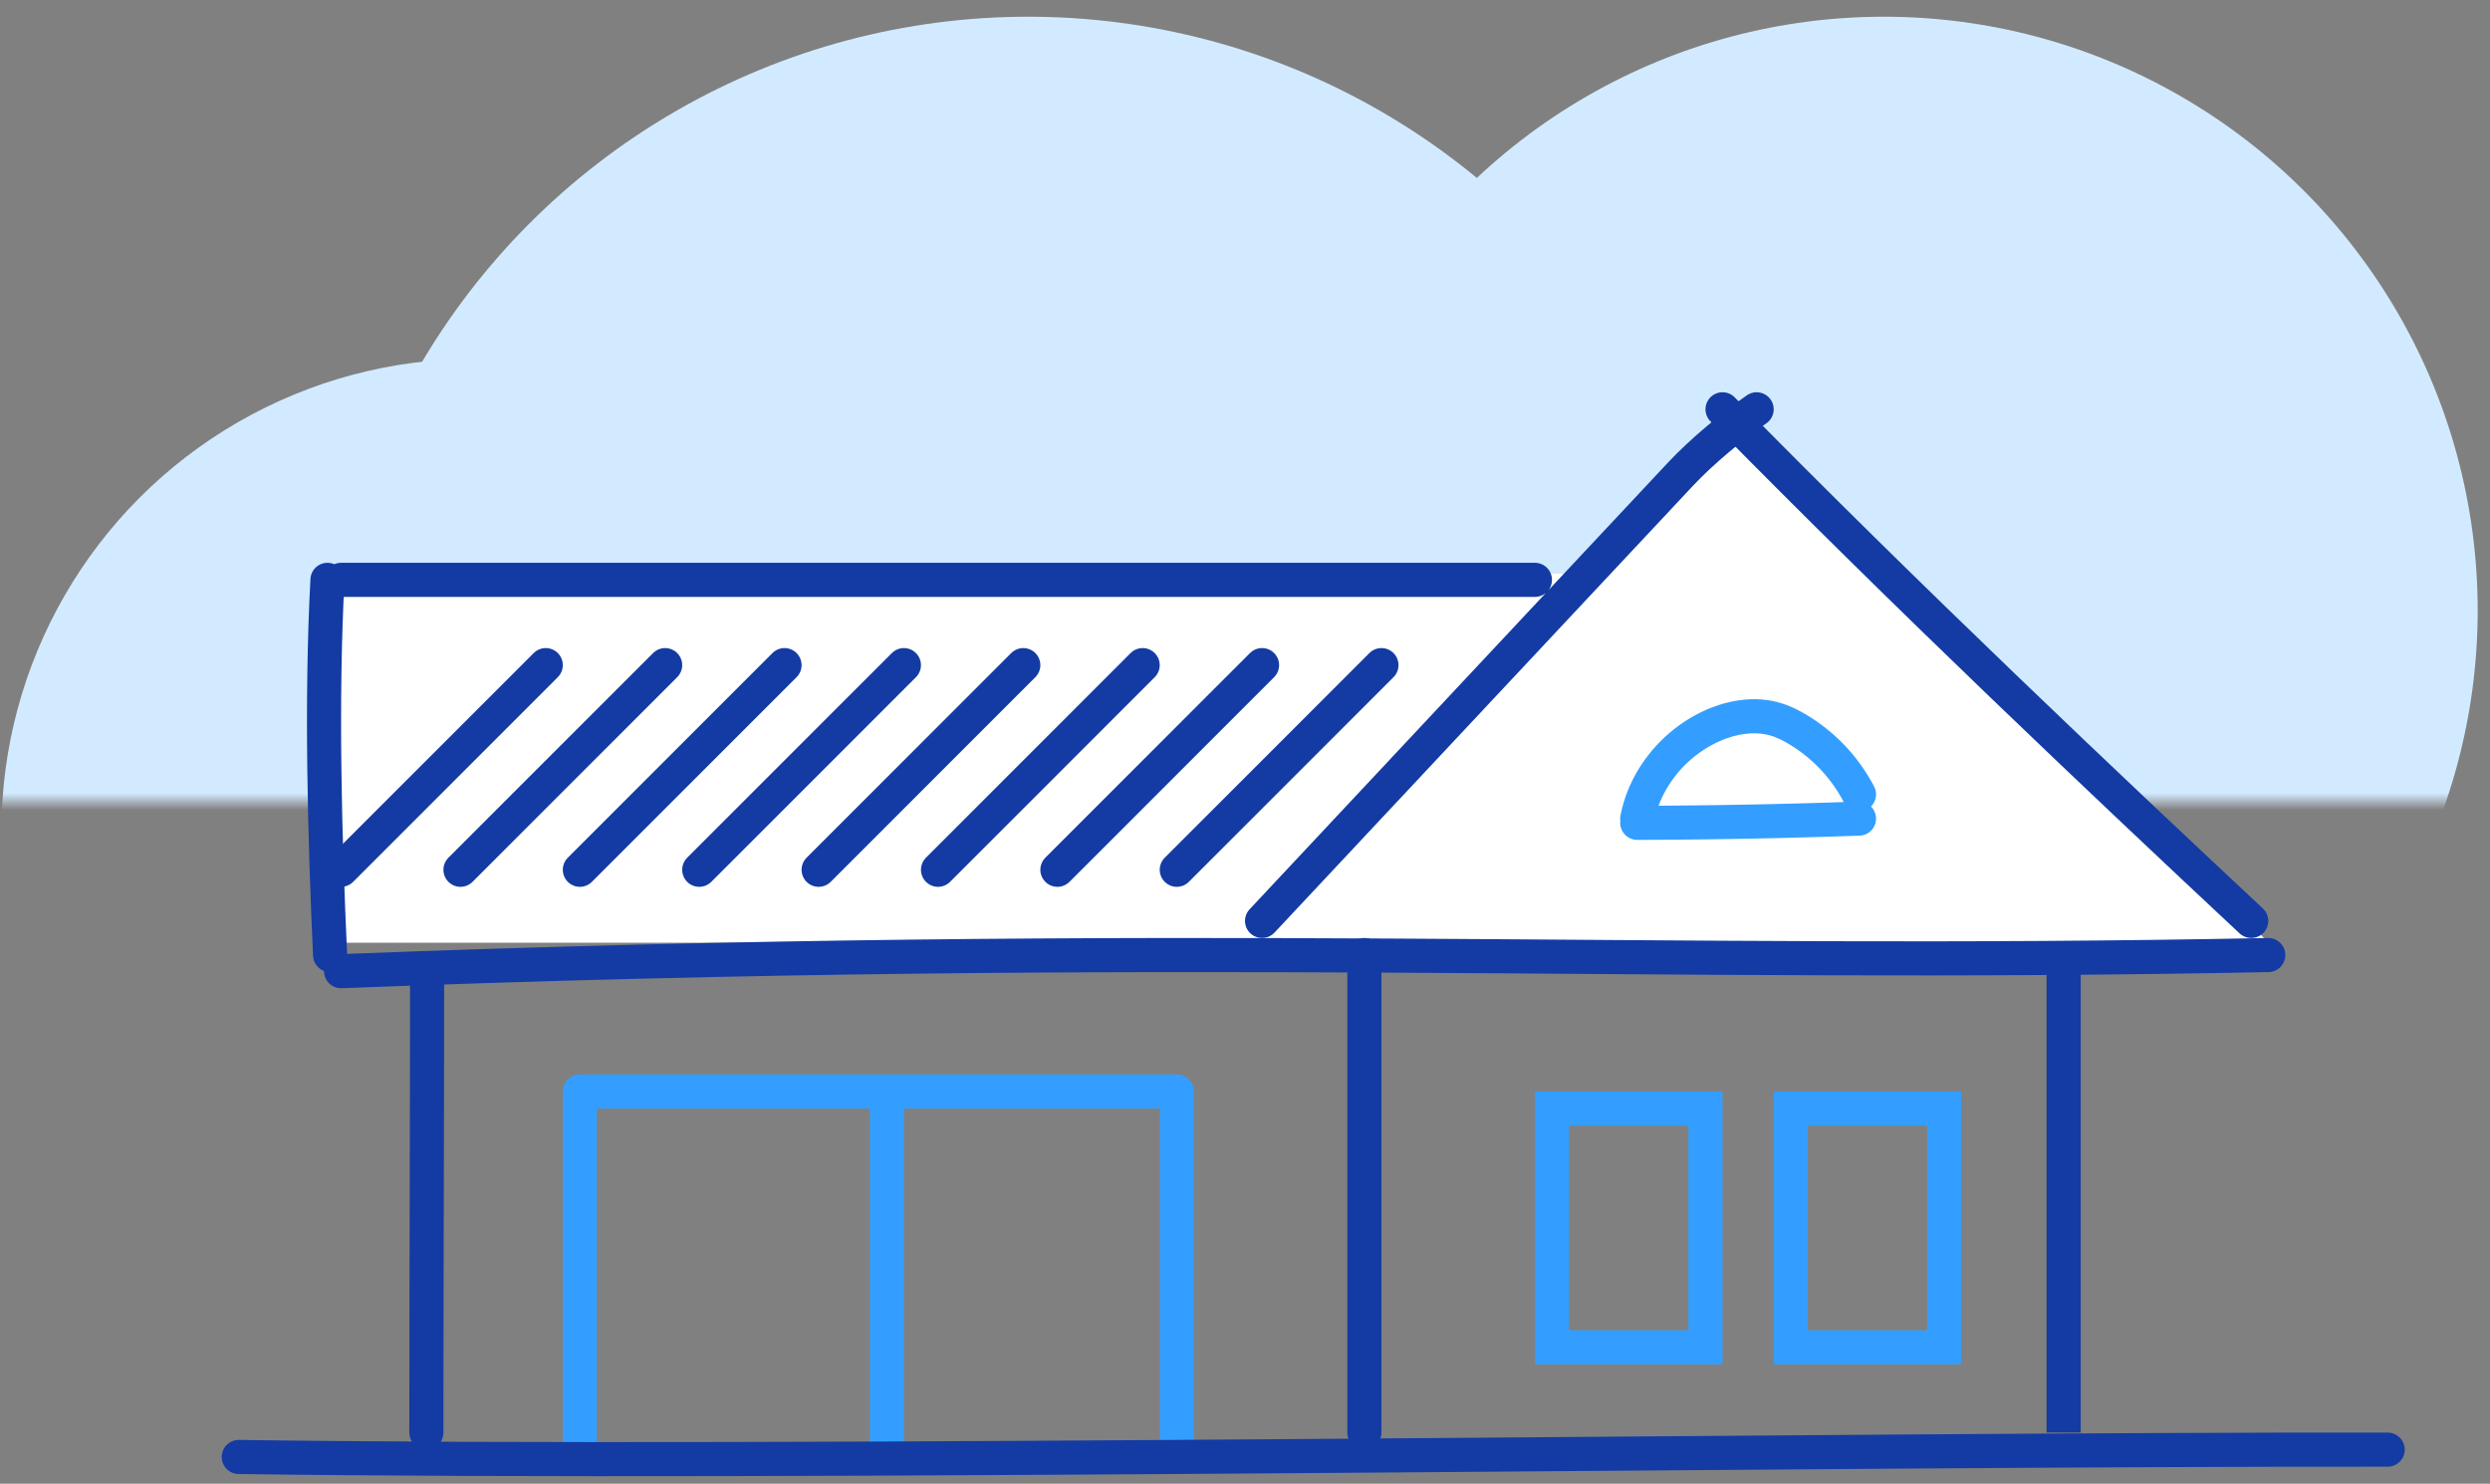
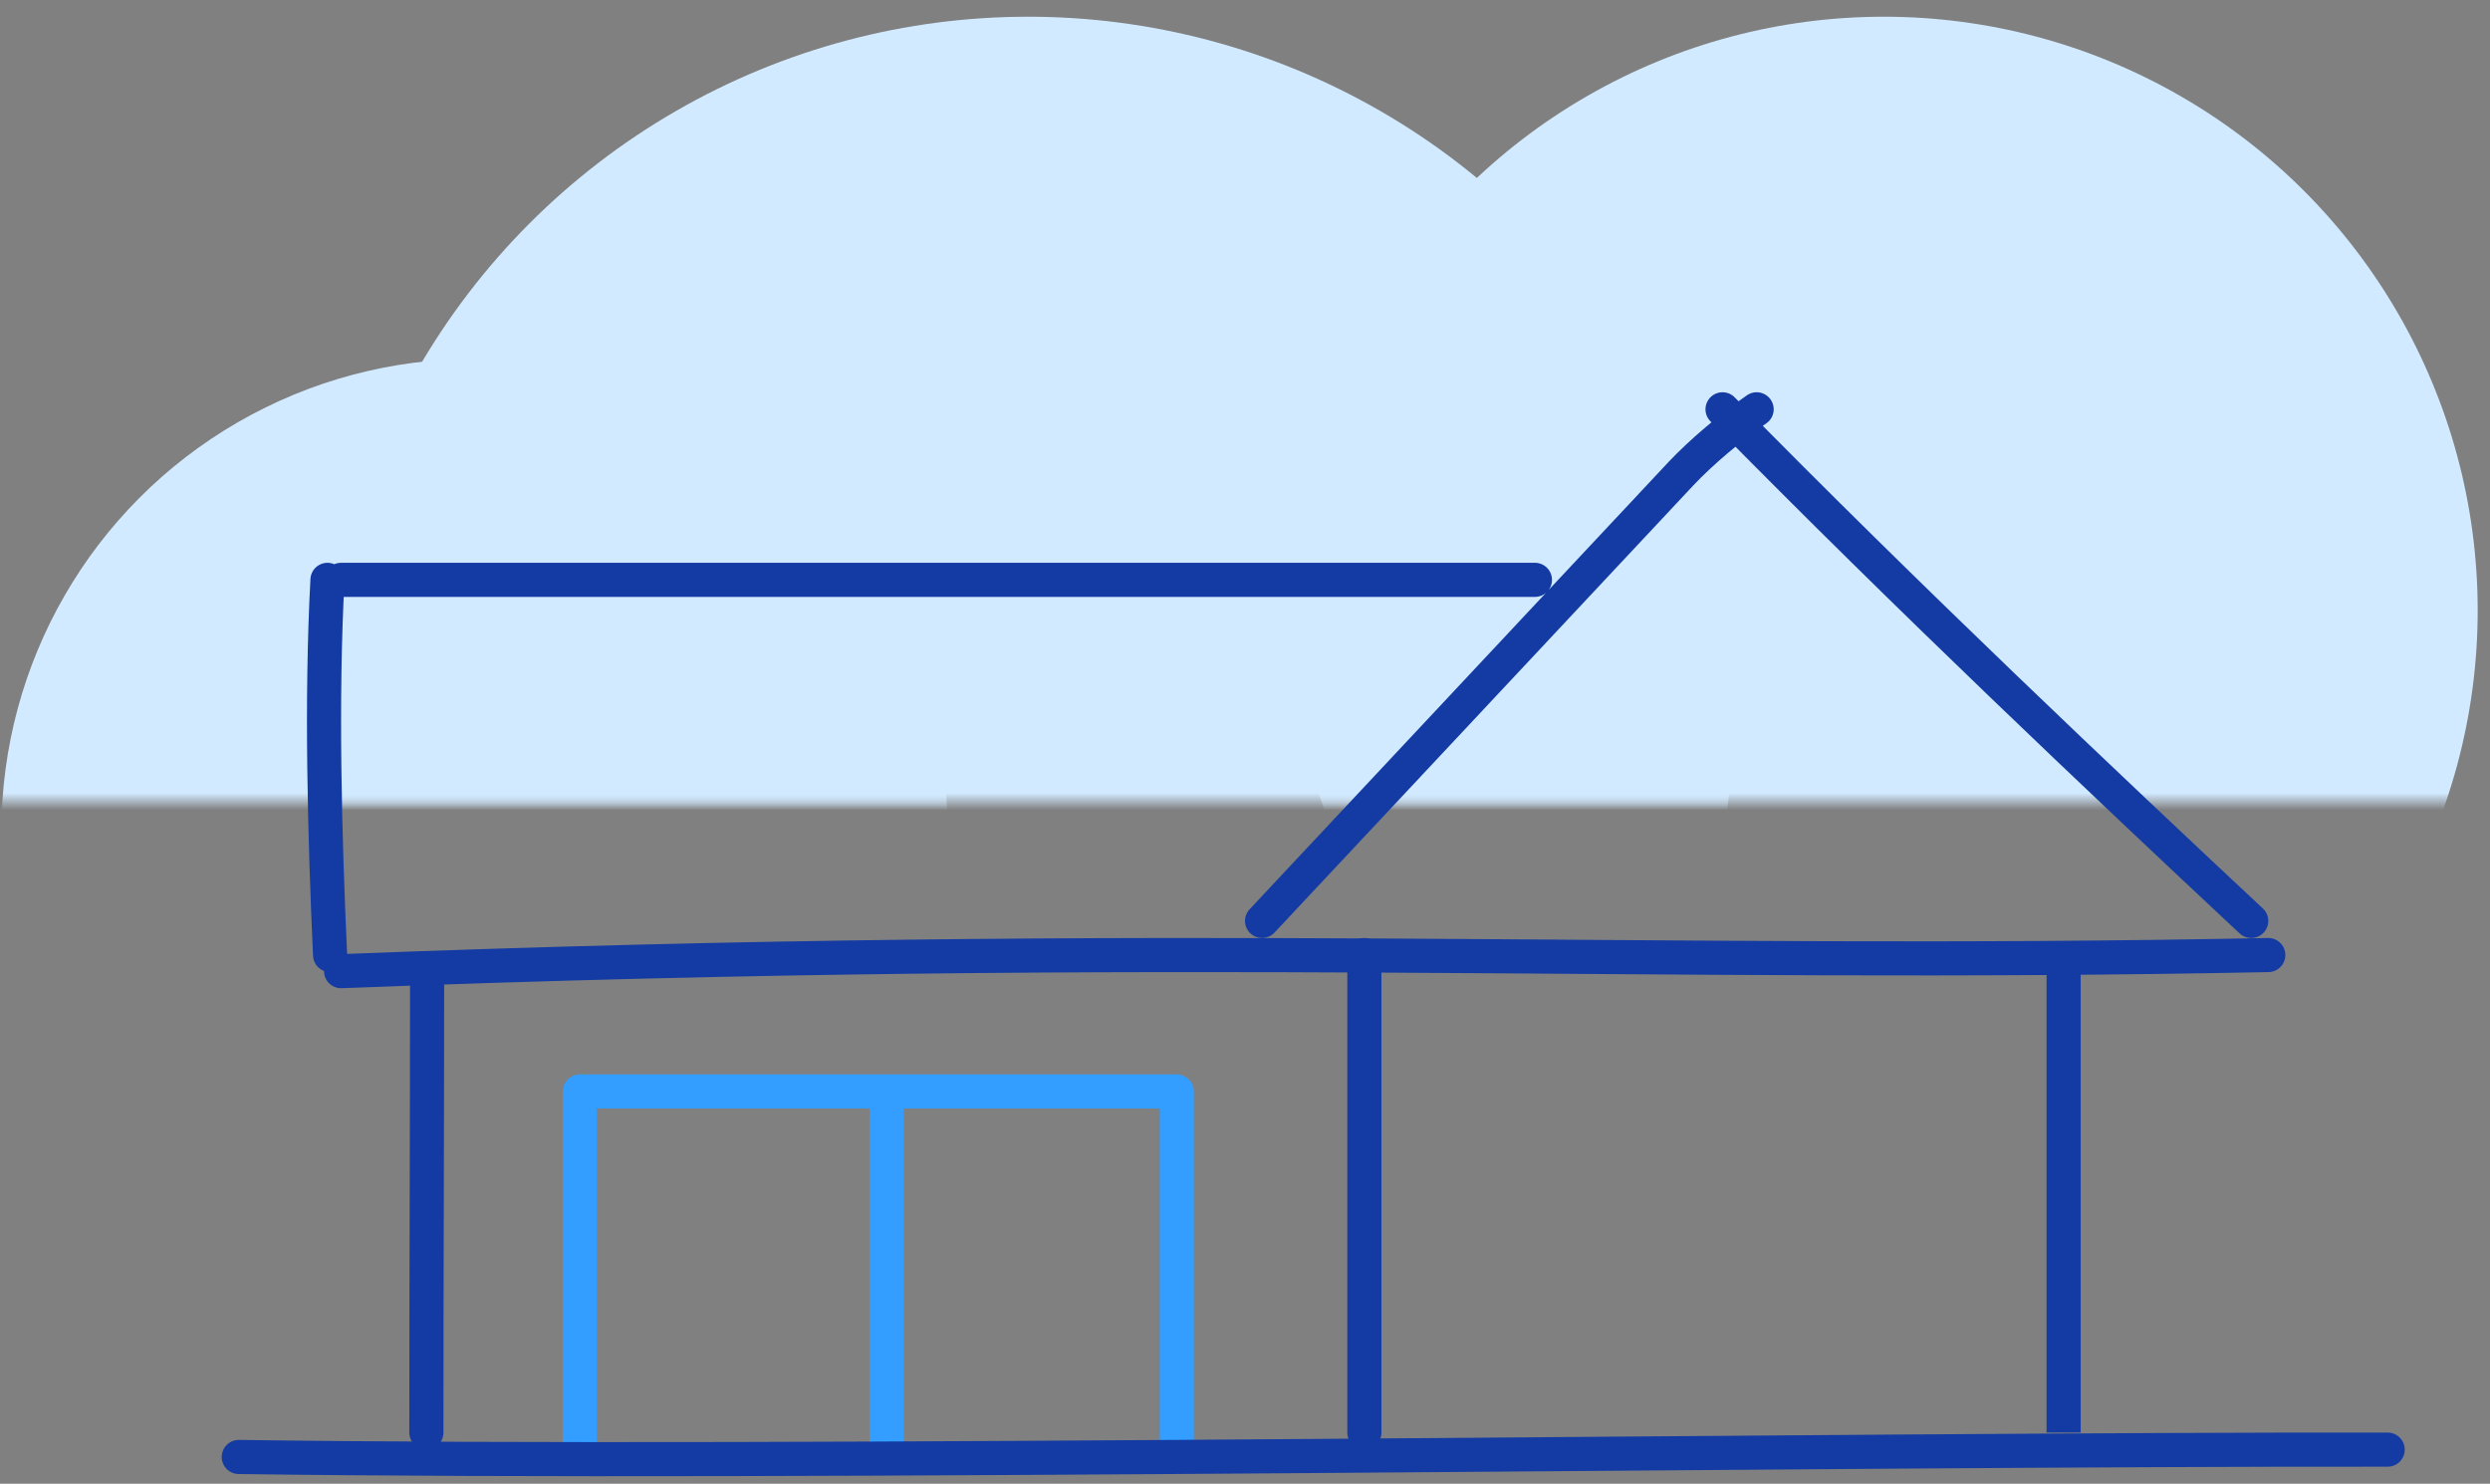
<svg xmlns="http://www.w3.org/2000/svg" xmlns:xlink="http://www.w3.org/1999/xlink" width="146" height="87" viewBox="0 0 146 87">
  <rect x="0" y="0" width="146" height="87" fill="#808080" stroke="none" />
  <defs>
    <path id="a" d="M0 0h157v59H0z" />
-     <path id="c" d="M0 64h129V0H0z" />
  </defs>
  <g fill="none" fill-rule="evenodd">
    <g transform="translate(-7 -12)">
      <mask id="b" fill="#fff">
        <use xlink:href="#a" />
      </mask>
      <ellipse cx="34.823" cy="60.77" fill="#D2EAFF" mask="url(#b)" rx="27.741" ry="27.73" />
      <ellipse cx="117.455" cy="47.79" fill="#D2EAFF" mask="url(#b)" rx="34.823" ry="34.81" />
      <ellipse cx="67.286" cy="54.28" fill="#D2EAFF" mask="url(#b)" rx="41.316" ry="41.3" />
    </g>
-     <path fill="#FFF" d="M18.757 44.666V33.642h73.751l9.44-9.44 31.073 31.074H18.345l.412-10.61z" />
    <g transform="translate(13 23)">
      <path stroke="#133BA3" stroke-linecap="round" stroke-width="2" d="M108 33v28-28zM67 33v28M12.043 34c0 9.302-.043 17.698-.043 27" />
      <path stroke="#339EFF" stroke-linecap="round" stroke-width="2" d="M56 41v21M39 41v21M21 41v21M21 41h35" />
      <path stroke="#133BA3" stroke-linecap="round" stroke-width="2" d="M127 62.001c-32.465-.04-93.54.892-126 .43M120 33c-36.145.734-63.66-.962-113 .946M119 31c-8.306-7.761-20.235-19.039-31-30" />
      <path stroke="#133BA3" stroke-linecap="round" stroke-width="2" d="M90 1c-1.437.994-3.242 2.5-4.431 3.767C77.38 13.51 69.19 22.257 61 31M77 11H7M6.201 11c-.377 7.047-.165 15.004.153 22" />
      <mask id="d" fill="#fff">
        <use xlink:href="#c" />
      </mask>
      <path stroke="#339EFF" stroke-linecap="round" stroke-width="2" d="M92 56h9V42h-9zM78 56h9V42h-9zM96 23.58a9.604 9.604 0 0 0-3.512-3.758c-.436-.268-.898-.505-1.395-.65-1.35-.394-2.84-.072-4.079.571-2.07 1.075-3.586 3.06-4.014 5.257M96 25c-4.33.154-8.665.236-13 .247" mask="url(#d)" />
      <path stroke="#133BA3" stroke-linecap="round" stroke-width="2" d="M68 16L56 28M61 16L49 28M54 16L42 28M47 16L35 28M40 16L28 28M33 16L21 28M26 16L14 28M19 16L7 28" mask="url(#d)" />
    </g>
  </g>
</svg>